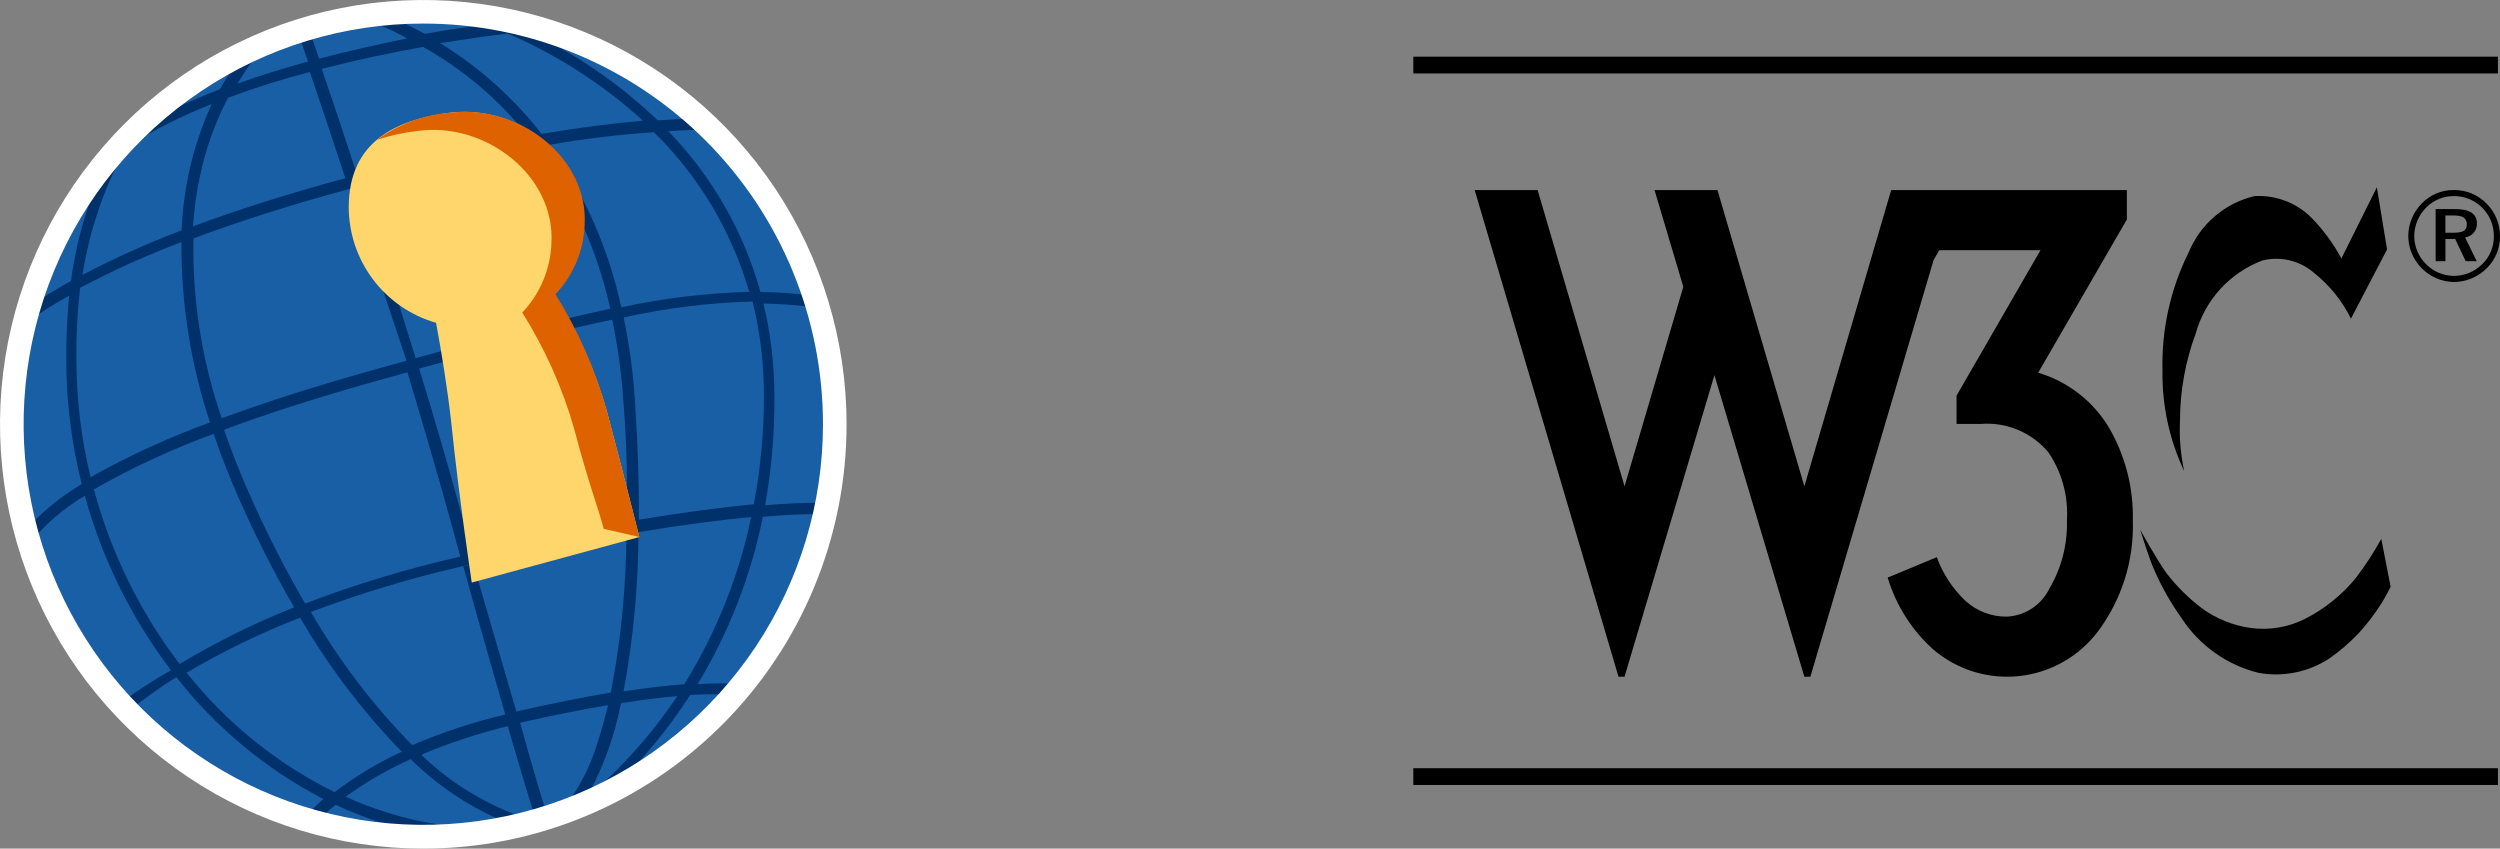
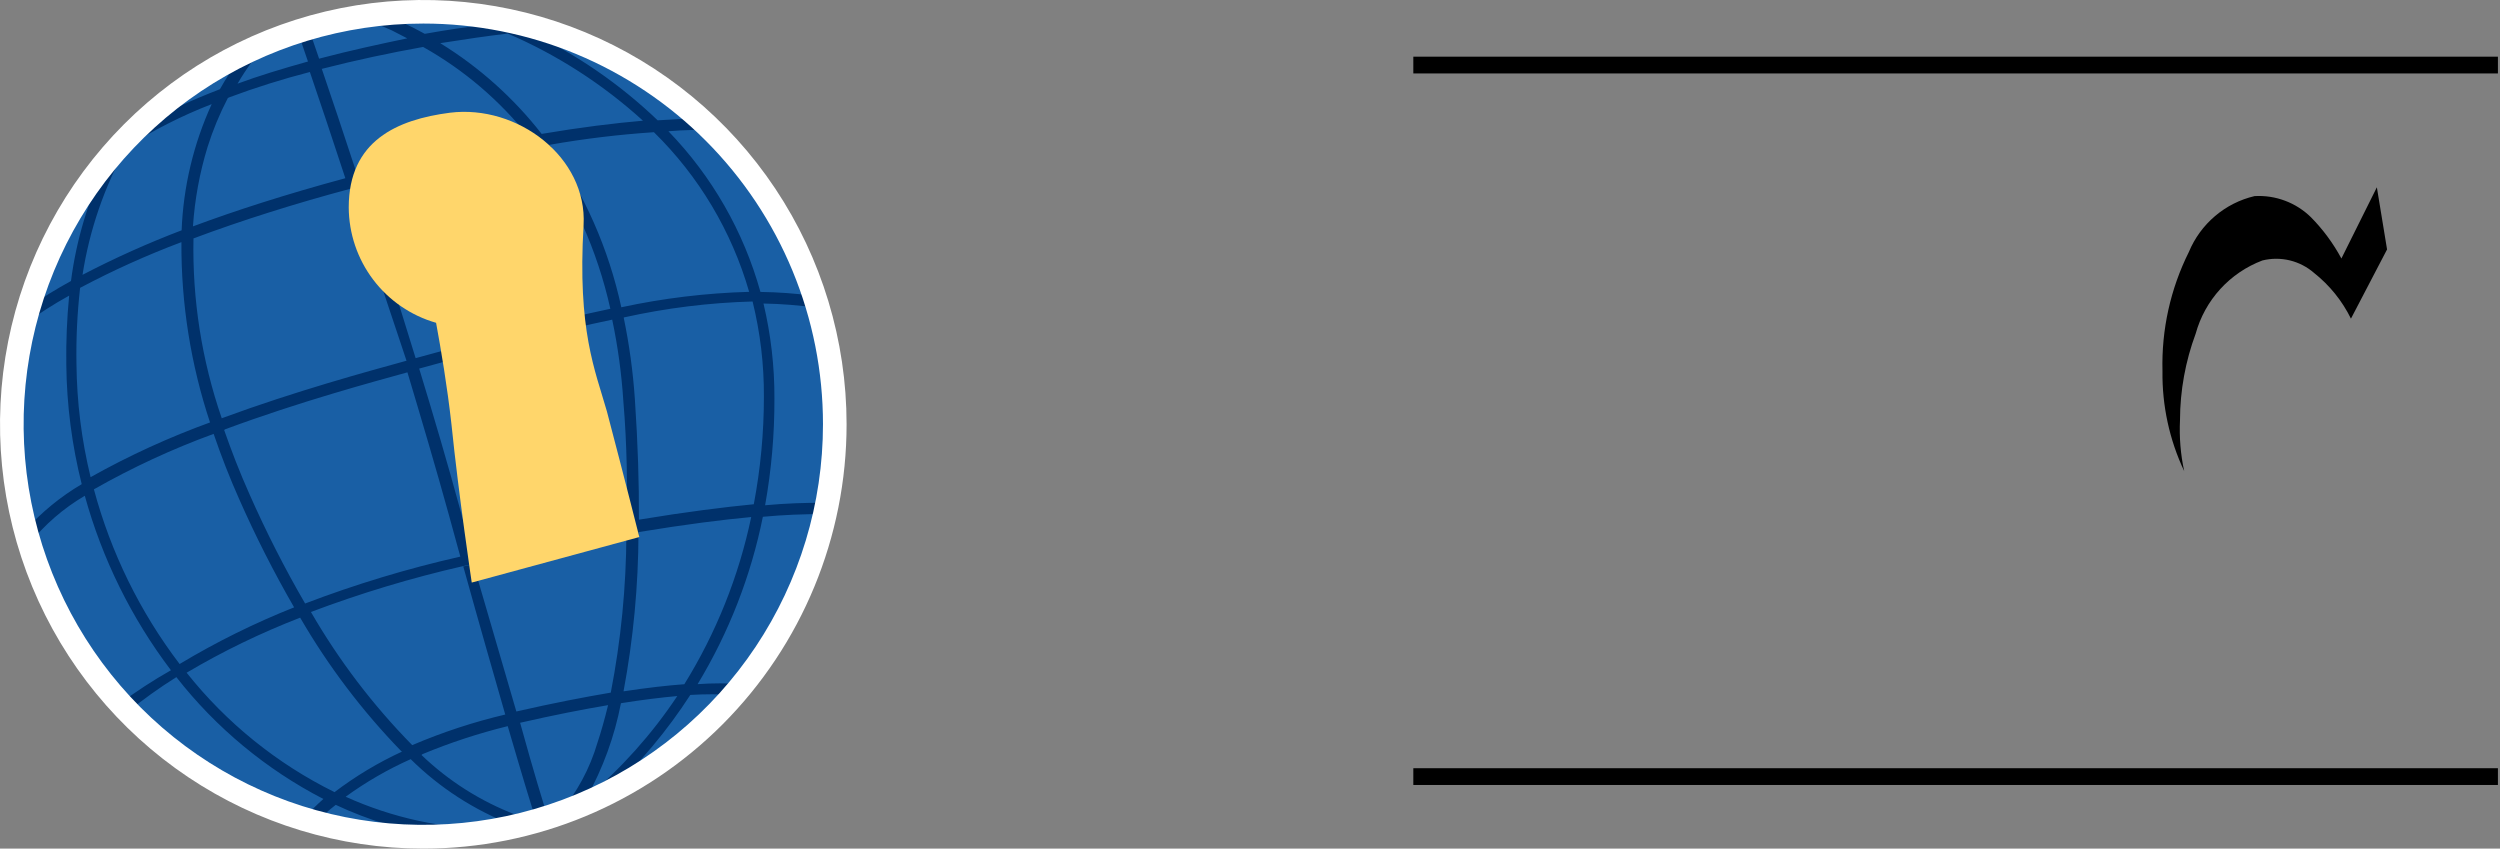
<svg xmlns="http://www.w3.org/2000/svg" width="109" height="37" viewBox="0 0 109 37" fill="none">
  <rect x="0" y="0" width="109" height="37" fill="#808080" stroke="none" />
  <g clip-path="url(#clip0_8576_6667)">
    <path d="M18.456 36.476C28.365 36.476 36.398 28.423 36.398 18.49C36.398 8.557 28.365 0.504 18.456 0.504C8.546 0.504 0.513 8.557 0.513 18.49C0.513 28.423 8.546 36.476 18.456 36.476Z" fill="#195FA5" />
    <path d="M17.086 1.326C16.573 1.092 16.044 0.896 15.503 0.74C15.877 0.68 16.253 0.63 16.628 0.589C17.278 0.841 17.91 1.137 18.52 1.475C19.465 1.305 20.368 1.177 21.171 1.068C20.412 0.777 19.952 0.652 19.952 0.652C20.627 0.643 21.302 0.714 21.961 0.863L22.19 0.962H22.34C22.812 1.068 23.274 1.192 23.727 1.333L23.082 1.394C25.141 2.369 27.029 3.67 28.675 5.246C29.337 5.202 29.921 5.176 30.442 5.167L30.963 5.661C30.451 5.661 29.854 5.661 29.143 5.723C31.043 7.685 32.423 10.094 33.155 12.728C33.926 12.739 34.696 12.795 35.461 12.897C35.52 13.068 35.576 13.243 35.629 13.42C34.853 13.31 34.071 13.248 33.288 13.234C33.611 14.592 33.771 15.983 33.765 17.379C33.77 18.938 33.634 20.494 33.359 22.029C34.24 21.948 35.125 21.913 36.01 21.923L35.912 22.417C35.027 22.411 34.142 22.449 33.261 22.532C32.741 25.111 31.778 27.58 30.416 29.829C31.069 29.782 31.725 29.782 32.378 29.829L31.989 30.299C31.359 30.261 30.727 30.261 30.097 30.299C29.098 31.848 27.911 33.267 26.564 34.523C25.859 34.884 25.131 35.197 24.385 35.462C25.152 34.562 25.72 33.509 26.052 32.373C26.211 31.895 26.362 31.364 26.512 30.744C25.416 30.929 24.145 31.177 22.677 31.513C23.293 33.746 23.702 35.055 23.878 35.631C23.416 35.778 22.951 35.905 22.482 36.013L22.323 35.959C20.671 35.319 19.167 34.346 17.906 33.099C16.907 33.545 15.957 34.094 15.071 34.738C17.112 35.662 19.326 36.142 21.565 36.146C20.774 36.335 19.966 36.441 19.153 36.465C17.59 36.225 16.07 35.763 14.638 35.092C14.328 35.334 14.033 35.594 13.754 35.872L13.215 35.721C13.491 35.407 13.786 35.111 14.099 34.835C11.606 33.547 9.42 31.735 7.69 29.523C6.953 29.983 6.245 30.489 5.571 31.038L5.226 30.674C5.937 30.145 6.681 29.66 7.453 29.223C5.73 26.949 4.456 24.367 3.697 21.615C2.766 22.163 1.942 22.877 1.267 23.723C1.208 23.529 1.152 23.33 1.098 23.127C1.812 22.332 2.643 21.651 3.563 21.109C3.135 19.409 2.91 17.664 2.891 15.91C2.876 14.902 2.917 13.893 3.015 12.89C2.326 13.268 1.664 13.694 1.034 14.165C1.1 13.904 1.171 13.648 1.246 13.395C1.841 12.981 2.459 12.6 3.095 12.252C3.328 10.455 3.853 8.707 4.649 7.08L4.49 7.213L4.719 6.938C5.112 6.47 5.529 6.023 5.968 5.597L6.055 5.518C7.196 4.899 8.376 4.355 9.588 3.89C9.853 3.418 10.149 2.964 10.472 2.531L10.605 2.354C10.947 2.183 11.297 2.024 11.656 1.876C11.161 2.418 10.726 3.012 10.357 3.648C11.241 3.32 12.284 3.002 13.427 2.682L12.995 1.415L13.472 1.273L13.913 2.558C15.246 2.204 16.564 1.921 17.756 1.672L17.086 1.326ZM19.199 1.885C20.894 2.929 22.39 4.267 23.616 5.838C25.341 5.546 26.805 5.369 28.033 5.262C26.291 3.678 24.3 2.394 22.139 1.464C21.23 1.57 20.275 1.711 19.206 1.88L19.199 1.885ZM23.961 6.312C25.474 8.436 26.538 10.847 27.089 13.397C28.922 13.002 30.788 12.776 32.663 12.724C31.901 10.084 30.471 7.686 28.511 5.764C26.989 5.865 25.473 6.048 23.971 6.312H23.961ZM27.195 13.856C27.437 15.024 27.599 16.207 27.68 17.398C27.813 19.346 27.865 21.09 27.857 22.658C29.942 22.312 31.593 22.109 32.865 21.985C33.159 20.437 33.307 18.865 33.306 17.29C33.313 15.893 33.147 14.501 32.813 13.145C30.925 13.197 29.047 13.43 27.203 13.84L27.195 13.856ZM27.839 23.208C27.832 25.534 27.614 27.855 27.186 30.142C28.237 29.983 29.112 29.885 29.837 29.832C31.225 27.591 32.212 25.124 32.753 22.543C31.507 22.658 29.89 22.862 27.85 23.198L27.839 23.208ZM27.072 30.665C26.794 32.105 26.29 33.492 25.578 34.773C27.097 33.493 28.428 32.003 29.53 30.348C28.837 30.41 28.028 30.508 27.083 30.658L27.072 30.665ZM27.346 22.791C27.346 21.215 27.346 19.456 27.177 17.479C27.1 16.288 26.938 15.105 26.692 13.937C24.43 14.407 21.718 15.116 18.276 16.071C18.92 18.178 19.548 20.313 20.096 22.333L20.582 24.105C23.223 23.538 25.467 23.104 27.349 22.776L27.346 22.791ZM23.05 5.97C21.785 4.375 20.221 3.042 18.447 2.047C17.015 2.304 15.514 2.622 14.03 3.003C14.435 4.194 14.975 5.792 15.577 7.634C18.457 6.846 20.939 6.306 23.06 5.934L23.05 5.97ZM15.735 8.104C16.474 10.379 17.318 12.984 18.129 15.64L17.733 15.755C16.85 13.097 15.966 10.503 15.258 8.235C12.907 8.864 10.574 9.594 8.436 10.395C8.381 13.062 8.799 15.716 9.668 18.236C12.894 17.046 16.077 16.182 17.679 15.74L18.156 15.606C21.607 14.65 24.34 13.941 26.611 13.463C26.043 10.909 24.961 8.497 23.43 6.378C21.026 6.812 18.385 7.379 15.743 8.078L15.735 8.104ZM17.502 32.758C15.798 31.004 14.315 29.047 13.087 26.93C11.374 27.593 9.718 28.395 8.137 29.33C9.877 31.522 12.079 33.3 14.586 34.537C15.502 33.841 16.491 33.247 17.536 32.766L17.502 32.758ZM12.828 26.489C11.942 24.954 11.139 23.373 10.424 21.751C10.028 20.865 9.646 19.891 9.315 18.917C7.51 19.576 5.764 20.384 4.094 21.335C4.834 24.093 6.103 26.68 7.831 28.951C9.439 27.985 11.123 27.153 12.867 26.463L12.828 26.489ZM9.164 18.439C8.318 15.899 7.894 13.236 7.91 10.557C6.397 11.127 4.921 11.792 3.493 12.55C3.368 13.649 3.315 14.756 3.334 15.862C3.349 17.527 3.556 19.186 3.95 20.804C5.631 19.861 7.386 19.059 9.198 18.403L9.164 18.439ZM7.918 10.061C7.99 8.152 8.436 6.276 9.23 4.54C7.926 5.043 6.677 5.678 5.502 6.435C4.545 8.157 3.901 10.034 3.598 11.982C5.013 11.245 6.47 10.591 7.962 10.025L7.918 10.061ZM9.932 4.278C9.576 4.962 9.28 5.676 9.049 6.411C8.704 7.536 8.491 8.697 8.413 9.87C10.242 9.188 12.433 8.481 15.057 7.77C14.455 5.928 13.917 4.335 13.51 3.139C12.314 3.448 11.134 3.819 9.977 4.251L9.932 4.278ZM9.773 18.749C10.083 19.635 10.445 20.582 10.882 21.557C11.602 23.186 12.41 24.774 13.303 26.313C15.508 25.472 17.769 24.789 20.07 24.268L19.584 22.496C19.027 20.477 18.396 18.343 17.764 16.234C16.298 16.64 13.072 17.509 9.821 18.716L9.773 18.749ZM18.378 32.919C19.56 34.053 20.957 34.938 22.486 35.522C22.773 35.629 23.069 35.711 23.369 35.769C23.184 35.185 22.775 33.848 22.137 31.66C20.868 31.972 19.624 32.38 18.417 32.882L18.378 32.919ZM22.027 31.148C21.542 29.46 20.932 27.339 20.198 24.696L20.64 24.598C21.417 27.255 22.026 29.354 22.513 31.021C24.13 30.651 25.483 30.393 26.63 30.198C27.074 27.913 27.302 25.591 27.311 23.263C25.446 23.582 23.251 24.005 20.685 24.574L20.2 24.68C17.942 25.196 15.723 25.865 13.556 26.682C14.778 28.796 16.262 30.747 17.973 32.488C19.287 31.926 20.648 31.479 22.04 31.151L22.027 31.148Z" fill="#00316B" />
-     <path d="M15.205 9.041C15.205 6.136 17.317 5.211 19.622 4.914C22.563 4.551 25.612 6.853 25.444 9.819C25.399 10.945 24.947 12.016 24.172 12.831C25.174 14.414 25.945 16.132 26.46 17.933C27.247 20.918 27.874 23.415 27.874 23.415L20.568 25.4C20.568 25.4 19.994 21.556 19.684 18.502C19.5 16.845 19.225 15.227 19.013 14.074C17.92 13.762 16.958 13.102 16.271 12.194C15.584 11.287 15.21 10.18 15.205 9.041Z" fill="#FFD66B" />
-     <path d="M16.426 6.102C17.372 5.404 18.497 4.991 19.668 4.911C22.61 4.548 25.659 6.85 25.49 9.817C25.446 10.942 24.994 12.013 24.218 12.828C25.205 14.413 25.961 16.131 26.463 17.931C27.249 20.915 27.876 23.412 27.876 23.412L26.322 23.058C26.119 22.252 25.642 21.02 25.04 18.719C24.53 16.922 23.765 15.207 22.77 13.627C23.545 12.811 23.998 11.74 24.042 10.615C24.218 7.65 21.162 5.302 18.22 5.709C17.61 5.775 17.009 5.906 16.427 6.099L16.426 6.102Z" fill="#DE6300" />
+     <path d="M15.205 9.041C15.205 6.136 17.317 5.211 19.622 4.914C22.563 4.551 25.612 6.853 25.444 9.819C25.174 14.414 25.945 16.132 26.46 17.933C27.247 20.918 27.874 23.415 27.874 23.415L20.568 25.4C20.568 25.4 19.994 21.556 19.684 18.502C19.5 16.845 19.225 15.227 19.013 14.074C17.92 13.762 16.958 13.102 16.271 12.194C15.584 11.287 15.21 10.18 15.205 9.041Z" fill="#FFD66B" />
    <path d="M18.456 37C14.805 37 11.237 35.915 8.202 33.882C5.167 31.849 2.802 28.96 1.405 25.58C0.008 22.199 -0.357 18.48 0.355 14.891C1.067 11.302 2.824 8.006 5.405 5.419C7.987 2.831 11.275 1.069 14.855 0.355C18.435 -0.358 22.146 0.008 25.518 1.408C28.89 2.808 31.773 5.18 33.801 8.222C35.828 11.264 36.911 14.841 36.911 18.5C36.911 23.407 34.967 28.112 31.506 31.581C28.044 35.051 23.35 37 18.456 37ZM18.456 1.027C15.009 1.027 11.64 2.051 8.774 3.971C5.908 5.89 3.675 8.618 2.356 11.81C1.037 15.002 0.692 18.514 1.364 21.903C2.036 25.291 3.696 28.404 6.133 30.847C8.57 33.29 11.675 34.954 15.056 35.628C18.436 36.302 21.94 35.956 25.124 34.634C28.308 33.312 31.03 31.073 32.945 28.2C34.86 25.327 35.882 21.95 35.882 18.495C35.882 16.201 35.431 13.93 34.555 11.81C33.68 9.691 32.396 7.765 30.778 6.143C29.16 4.521 27.238 3.234 25.124 2.356C23.01 1.478 20.744 1.027 18.456 1.027Z" fill="white" />
    <path d="M108.909 2.471H61.621V3.202H108.909V2.471Z" fill="black" />
    <path d="M108.909 33.494H61.621V34.225H108.909V33.494Z" fill="black" />
-     <path d="M74.881 8.286L78.67 21.202L82.456 8.286H92.731V9.57L88.865 16.25C90.152 16.632 91.251 17.483 91.946 18.634C92.663 19.864 93.025 21.269 92.991 22.693C93.048 24.436 92.509 26.146 91.463 27.54C91.056 28.076 90.544 28.524 89.959 28.857C89.374 29.189 88.728 29.399 88.06 29.474C87.391 29.549 86.715 29.487 86.071 29.292C85.427 29.096 84.83 28.772 84.315 28.339C83.365 27.494 82.668 26.401 82.302 25.183L84.445 24.292C84.705 25.014 85.131 25.664 85.688 26.191C86.182 26.646 86.832 26.895 87.504 26.885C87.896 26.865 88.275 26.74 88.602 26.523C88.928 26.305 89.19 26.004 89.36 25.65C89.886 24.753 90.149 23.725 90.118 22.685C90.184 21.634 89.9 20.59 89.309 19.72C88.95 19.292 88.494 18.956 87.98 18.741C87.465 18.526 86.906 18.438 86.351 18.484H85.306V17.249L88.965 10.909H84.551L84.305 11.338L78.932 29.506H78.67L74.749 16.356L70.829 29.506H70.567L64.295 8.286H67.04L70.83 21.202L73.392 12.505L72.137 8.286H74.881Z" fill="black" />
-     <path fill-rule="evenodd" clip-rule="evenodd" d="M106.994 8.285C106.736 8.281 106.48 8.329 106.241 8.427C106.002 8.525 105.786 8.67 105.605 8.854C105.222 9.234 105.004 9.75 105 10.29C105.005 10.82 105.217 11.326 105.59 11.7C105.963 12.075 106.467 12.289 106.995 12.296C107.528 12.291 108.039 12.077 108.417 11.7C108.605 11.517 108.753 11.298 108.854 11.056C108.954 10.813 109.004 10.553 109 10.29C109 9.764 108.793 9.259 108.424 8.885C108.239 8.693 108.016 8.541 107.77 8.438C107.524 8.335 107.26 8.283 106.994 8.285ZM108.733 10.308C108.734 10.533 108.69 10.756 108.603 10.964C108.516 11.172 108.388 11.36 108.226 11.516C108.062 11.679 107.868 11.809 107.655 11.897C107.441 11.985 107.212 12.03 106.981 12.029C106.755 12.027 106.532 11.98 106.324 11.892C106.117 11.803 105.928 11.673 105.771 11.511C105.446 11.189 105.262 10.75 105.26 10.292C105.265 9.822 105.454 9.374 105.787 9.044C105.945 8.884 106.134 8.758 106.342 8.673C106.55 8.588 106.773 8.546 106.997 8.55C107.227 8.549 107.455 8.593 107.667 8.682C107.879 8.77 108.072 8.9 108.233 9.064C108.395 9.228 108.522 9.422 108.608 9.636C108.693 9.85 108.735 10.079 108.731 10.309L108.733 10.308ZM107.049 9.116H106.194V11.387H106.621V10.419H107.044L107.505 11.387H107.983L107.477 10.351C107.625 10.332 107.76 10.258 107.856 10.144C107.951 10.029 108 9.883 107.993 9.733C107.993 9.327 107.685 9.116 107.05 9.116H107.049ZM106.97 9.394C107.371 9.394 107.553 9.505 107.553 9.784C107.553 10.063 107.371 10.146 106.98 10.146H106.619V9.394H106.97Z" fill="black" />
    <path d="M103.631 8.166L104.076 10.875L102.501 13.893C102.121 13.119 101.573 12.44 100.898 11.904C100.594 11.638 100.229 11.449 99.836 11.353C99.443 11.258 99.033 11.259 98.641 11.356C97.94 11.621 97.311 12.047 96.805 12.602C96.3 13.156 95.932 13.822 95.732 14.546C95.284 15.752 95.052 17.029 95.048 18.317C95.012 19.063 95.073 19.811 95.231 20.541C94.587 19.177 94.263 17.683 94.284 16.174C94.237 14.376 94.632 12.594 95.435 10.985C95.686 10.381 96.076 9.845 96.574 9.422C97.071 8.998 97.662 8.7 98.298 8.55C98.751 8.524 99.204 8.592 99.628 8.752C100.053 8.911 100.439 9.158 100.763 9.477C101.286 10.009 101.732 10.613 102.085 11.271L103.631 8.166Z" fill="black" />
-     <path d="M103.824 23.495C103.492 24.1 103.115 24.678 102.695 25.224C102.098 25.946 101.362 26.539 100.53 26.966C99.79 27.349 98.949 27.493 98.124 27.378C97.353 27.27 96.62 26.973 95.991 26.513C95.413 26.072 94.895 25.557 94.451 24.981C94.007 24.352 93.311 23.095 93.311 23.095C93.311 23.095 93.698 24.355 93.942 24.89C94.264 25.618 94.659 26.311 95.121 26.958C95.897 28.145 97.093 28.994 98.468 29.335C99.549 29.532 100.665 29.303 101.581 28.695C102.037 28.372 102.461 28.005 102.847 27.6C103.211 27.197 103.541 26.764 103.833 26.305C103.984 26.068 104.232 25.585 104.232 25.585L103.824 23.495Z" fill="black" />
  </g>
  <defs>
    <clipPath id="clip0_8576_6667">
      <rect width="109" height="37" fill="white" />
    </clipPath>
  </defs>
</svg>